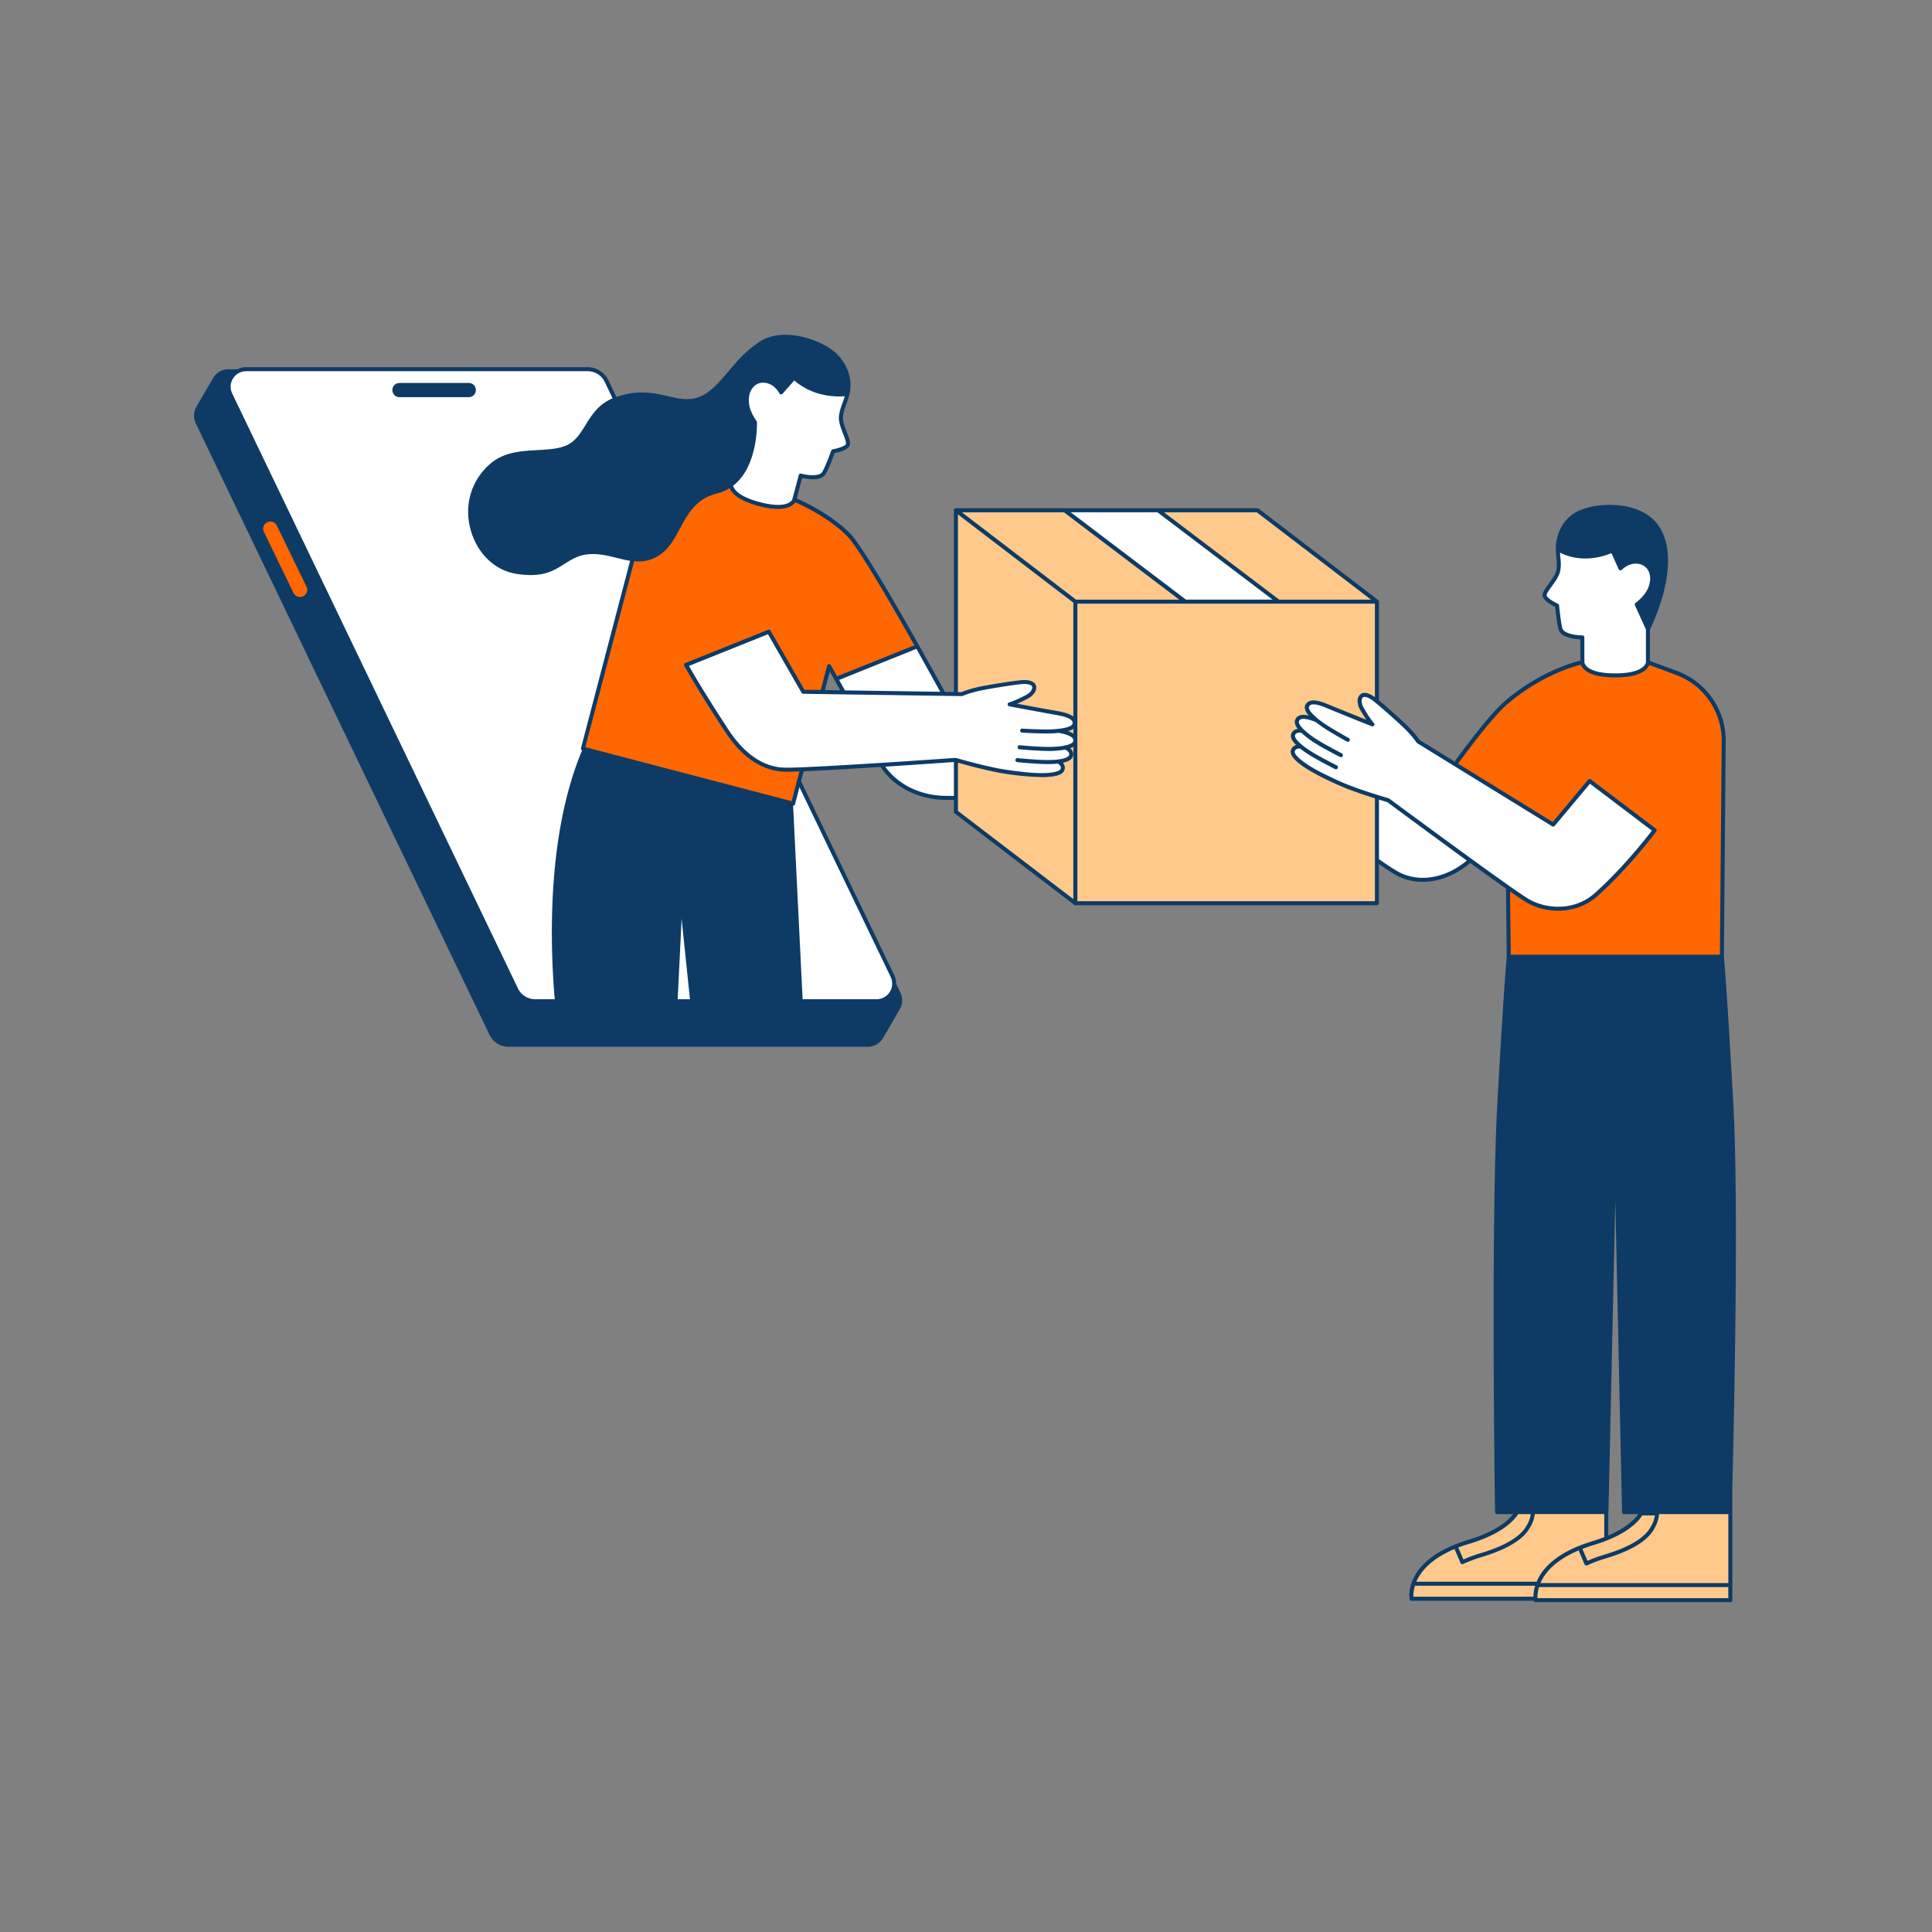
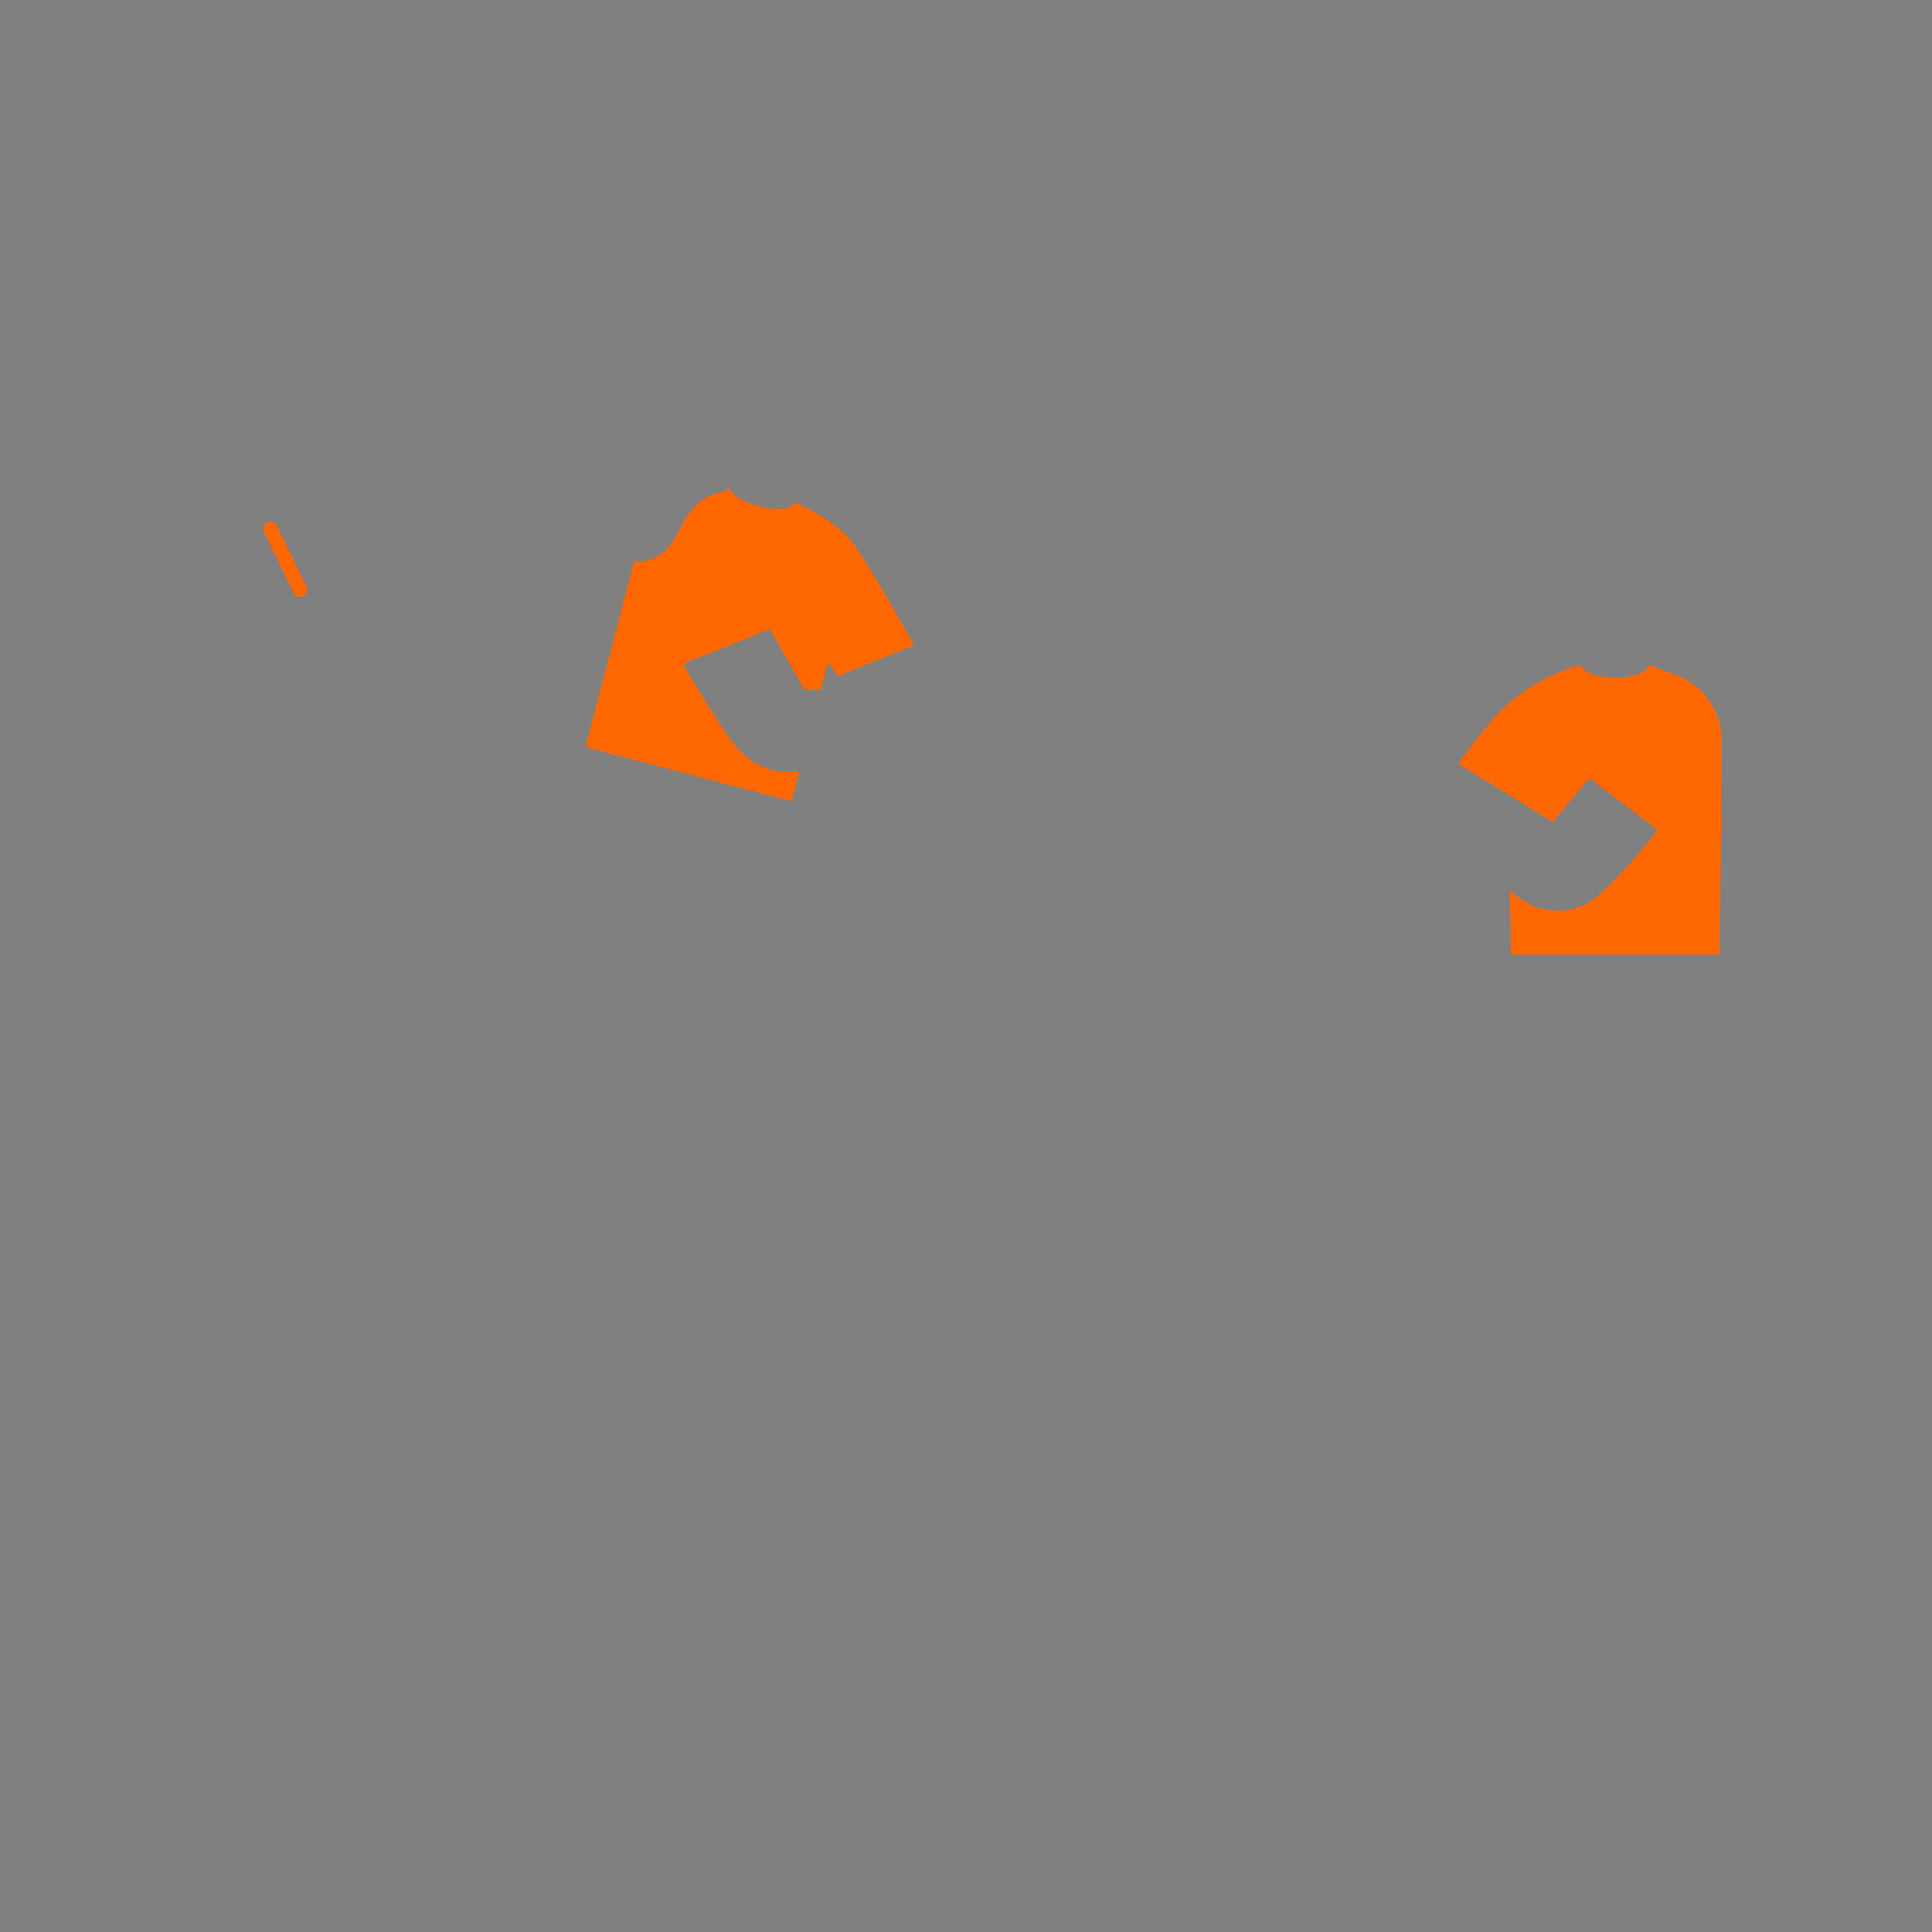
<svg xmlns="http://www.w3.org/2000/svg" width="100" height="100" viewBox="0 0 75 75">
  <rect x="0" y="0" width="75" height="75" fill="#808080" stroke="none" />
  <defs>
    <clipPath id="a">
      <path d="M7.5 12.781h60v49.5h-60Zm0 0" />
    </clipPath>
    <clipPath id="b">
-       <path d="M37 19h30.5v43.281H37Zm0 0" />
-     </clipPath>
+       </clipPath>
  </defs>
  <g clip-path="url(#a)">
-     <path fill="#0d3b66" d="M67.29 42.89c-.25-4.468-.36-5.675-.368-5.757l.07-8.39c0-1.192-.75-2.27-1.867-2.688l-1.074-.399v-1.218a8 8 0 0 0 .539-1.473c.277-1.102.2-1.996-.227-2.59-.726-1.004-2.566-.895-3.25-.453-.746.484-.718 1.36-.715 1.394v.004c0 .102.008.203.016.305.02.18.035.348 0 .516-.031.16-.172.351-.297.523-.129.18-.234.324-.234.445 0 .192.336.375.488.45.016.16.074.687.133.882.094.309.598.368.844.38 0 .245 0 .558.004.824-.293.07-1.579.418-2.922 1.558-.52.445-1.325 1.485-1.961 2.36l-1.36-.836q-.001-.005-.007-.016c-.004 0-.004-.004-.008-.008-.008-.008-.016-.023-.028-.035q-.001-.006-.007-.012-.011-.017-.028-.035-.006-.01-.011-.02c-.012-.011-.02-.027-.032-.038-.008-.008-.011-.016-.02-.024q-.016-.023-.038-.047a.1.1 0 0 0-.02-.023c-.015-.02-.031-.035-.047-.055-.008-.008-.011-.016-.02-.023-.027-.028-.05-.055-.077-.086-.23-.242-.871-.813-1.235-1.117v-3.833a.1.1 0 0 0-.008-.03q-.003-.008-.007-.009l-.012-.02q-.005-.002-.004-.003l-4.637-3.547a.1.1 0 0 0-.047-.016H37.105q-.008.002-.02.004-.005.005-.01.004-.007.007-.013.008l-.011.012-.004.004q-.005.004-.004.008a.03.03 0 0 0-.008.015c0 .004-.004.008-.004.016v7.062l-.351-.004a228 228 0 0 0-1.004-1.808c-.953-1.692-2.184-3.809-2.633-4.297-.703-.758-1.84-1.281-2.113-1.402.066-.258.148-.555.21-.797.239.054.743.125.91-.149.11-.176.298-.672.352-.82.168-.031.54-.125.59-.313.028-.117-.035-.28-.117-.492-.074-.195-.16-.418-.152-.578.007-.172.066-.332.129-.504.043-.12.09-.246.117-.379v-.004c.011-.035.246-.793-.442-1.535-.441-.476-1.687-.988-2.632-.703a1.6 1.6 0 0 0-.508.258c-.008.004-.012.012-.02.016v.003c-.43.286-.758.672-1.074 1.043-.36.426-.7.829-1.133 1.004-.414.164-.793.078-1.234-.023-.543-.125-1.156-.262-1.996.031l-.313-.652a.9.9 0 0 0-.8-.504H9.558a.7.7 0 0 0-.336.082h-.356a.68.68 0 0 0-.59.336l-.652 1.117a.69.69 0 0 0-.027.64l11.41 23.75a.82.82 0 0 0 .73.458h13.95a.69.69 0 0 0 .593-.34l.649-1.117a.68.68 0 0 0 .027-.637l-.168-.352a.8.8 0 0 0-.074-.336l-3.617-7.527.101-.387c.754-.03 1.895-.101 2.985-.168.617.93 1.675 1.278 2.539 1.278q.119.002.308.004v.46q.001.038.032.063l4.636 3.547c.004 0 .008.004.008.004q.006.005.012.004a.1.1 0 0 0 .027.008h11.707a.08.08 0 0 0 .078-.078v-1.52c.223.152.426.289.594.39.336.204.715.301 1.102.301.632 0 1.289-.257 1.847-.734.512.371 1 .719 1.39.996l.028 2.637c-.008.082-.12 1.293-.367 5.758-.254 4.609-.09 15.699-.086 15.808 0 .043.035.078.078.078h.625c-.16.207-.62.664-1.726.993a8 8 0 0 0-.536.187q-.001.005-.003.004h-.004c-1.918.777-1.77 2.012-1.754 2.11v.007c.004.035.039.063.078.063h4.742a.08.08 0 0 0 .074.054h7.559a.08.08 0 0 0 .078-.078v-4.363c.07-2.793.25-11.047.04-14.863M32.62 26.798l-.598-.008.192-.719q.086.16.18.32.116.213.226.407m29.813 32.812v-.87q.006-.018.007-.036l.266-12.129.262 12.13c.004.038.035.073.078.073h.55c-.097.141-.402.504-1.163.832m0 0" />
-   </g>
-   <path fill="#fff" d="M34.54 38.508a.6.6 0 0 1-.513.281h-2.87l-.368-7.512c.035-.004.066-.027.074-.058l.172-.66 3.54 7.363c.09.191.077.41-.036.586m-8.231.281h.476l-.324-3.125Zm-3.754-9.75q-.011.03.008.059.01.021.035.03c-1.203 2.868-1.317 6.642-1.063 9.661h-.765a.74.74 0 0 1-.66-.414L9.015 15.277a.6.6 0 0 1 .03-.582.6.6 0 0 1 .513-.285h13.257c.282 0 .54.164.66.414l.305.64c-.55.227-.816.657-1.05 1.036-.208.336-.407.656-.778.805-.308.125-.683.144-1.082.168-.656.035-1.34.074-1.883.57-.722.66-.984 1.621-.703 2.57.258.887.93 1.524 1.742 1.66q.323.052.575.051c.632 0 .98-.222 1.32-.437.265-.168.515-.328.894-.367.395-.043.762.046 1.118.136.18.043.351.086.527.114Zm-7.047-13.621h2.691a.275.275 0 0 0 .274-.277.27.27 0 0 0-.274-.274h-2.691a.275.275 0 1 0 0 .551m0 0" />
+     </g>
  <path fill="#ff6700" d="M11.898 22.773c.036.07.04.145.012.215a.27.27 0 0 1-.14.16.283.283 0 0 1-.375-.129l-1.149-2.37a.27.27 0 0 1-.016-.215.3.3 0 0 1 .145-.16.3.3 0 0 1 .121-.028q.047-.001.094.016c.07.023.125.074.156.14ZM30.875 19.5c-.098.145-.422.406-1.418.145-.527-.141-.883-.329-1.055-.56a.6.6 0 0 1-.078-.136 1.7 1.7 0 0 1-.488.207c-.816.203-1.133.79-1.438 1.356-.222.414-.433.804-.82 1.05-.332.211-.648.254-.96.227l-1.895 7.215 8.007 2.098.305-1.157c-.234.012-.418.016-.539.012-.875-.008-1.68-.535-2.328-1.52-1.102-1.671-1.598-2.578-1.605-2.59a.1.1 0 0 1-.004-.062.08.08 0 0 1 .046-.047l3.211-1.289a.08.08 0 0 1 .098.035l1.316 2.293.633.008.246-.945a.08.08 0 0 1 .145-.016c.082.14.16.285.242.43l3-1.203c-1.336-2.371-2.223-3.817-2.57-4.192-.664-.714-1.774-1.238-2.051-1.359m34.195 6.703-1.043-.39c-.07.171-.328.484-1.328.484-1.02 0-1.27-.328-1.332-.492-.308.074-1.558.433-2.836 1.52-.5.425-1.293 1.452-1.93 2.32l3.676 2.265 1.371-1.64a.083.083 0 0 1 .11-.012l2.523 1.91a.08.08 0 0 1 .016.11c-.012.015-1.04 1.398-2.285 2.511-.45.398-.996.566-1.52.566-.472 0-.93-.132-1.285-.355a13 13 0 0 1-.586-.395l.027 2.454h8.118l.07-8.317a2.72 2.72 0 0 0-1.766-2.539m0 0" />
  <g clip-path="url(#b)">
-     <path fill="#ffc98b" d="M59.652 61.402H54.98c.168-.386.563-.879 1.485-1.27l.23.54q.013.03.043.043c.008.004.02.004.028.004q.018.001.03-.004a6 6 0 0 1 .731-.274c1.47-.441 1.778-.976 1.875-1.156q.011-.011.016-.023c.113-.188.148-.38.164-.485h2.695v.895c-.136.05-.28.101-.441.152a6 6 0 0 0-.54.188h-.003c-1.023.414-1.461.957-1.64 1.39m-2.172-1.109c1.415-.422 1.696-.918 1.786-1.082l.02-.031a1.1 1.1 0 0 0 .136-.403h-.488c-.102.168-.536.743-1.871 1.145a5 5 0 0 0-.454.152l.2.465c.203-.09.43-.176.671-.246m-2.613 1.691h4.66c0-.101.012-.25.067-.425H54.93a1.3 1.3 0 0 0-.063.425m9.535-3.207a1.2 1.2 0 0 1-.168.535l-.011.028c-.102.176-.407.715-1.88 1.156a5 5 0 0 0-.726.27q-.018.006-.035.007-.011 0-.027-.007a.07.07 0 0 1-.043-.04l-.23-.538c-.919.386-1.317.878-1.481 1.265h7.293v-2.676ZM61.43 60.13l.195.46q.312-.134.676-.245c1.41-.422 1.691-.918 1.785-1.082q.008-.016.016-.032c.093-.148.125-.308.14-.402h-.492c-.098.168-.531.742-1.871 1.145a5 5 0 0 0-.45.156m-1.746 1.91h7.41v-.43h-7.348a1.4 1.4 0 0 0-.062.43m-18.38-42.152H37.34l4.433 3.39h4.004Zm-4.117 6.98h.137q.006-.002.012-.004.006-.004.012-.008.018-.004.043-.015.004-.002.015-.004c.012-.004.024-.012.04-.016q.01-.007.023-.008a.2.2 0 0 1 .047-.015l.03-.012c.017-.004.032-.012.052-.015l.035-.012q.03-.01.066-.02a.1.1 0 0 1 .031-.008q.052-.018.11-.03c.347-.09 1.305-.24 1.742-.29.055-.008.125-.012.195-.012.114 0 .239.02.325.075h.003q.006.004.012.007a.24.24 0 0 1 .11.227q-.001.03-.008.059c-.032.129-.145.257-.297.34-.172.093-.32.164-.434.21q.076.019.168.032a92 92 0 0 0 1.43.261c.277.051.465.118.582.207v-4.421l-4.48-3.426Zm16.036-3.59-4.434-3.39h-3.602l4.473 3.39Zm-11.567 5.72c-.008.003-.02.01-.027.015l-.024.011c-.003 0-.011.004-.015.004a.2.2 0 0 1-.043.016v.004h.004l.035.035q.001.007.008.008l.023.035.004.004q.011.018.016.035l.004.008c.007.012.007.023.011.035l.004.004c0 .012.004.023.004.035v.008q.005.016.004.031-.005.018-.004.035.001.001-.004.008c0 .008-.004.02-.004.027a.2.2 0 0 1-.015.043c-.004.004-.004.008-.008.012a.1.1 0 0 1-.016.024l-.011.011a.1.1 0 0 1-.02.024l-.012.011-.03.024a.01.01 0 0 0-.009.008l-.05.027q-.006.002-.012.004-.024.013-.047.02c-.004.003-.012.003-.016.007-.015.004-.035.012-.054.016q-.006.005-.012.004-.036.01-.078.02.005.002.004.003.018.016.023.032l.004.003q.011.016.016.032.005.006.004.011l.011.028q-.001.002.004.004c0 .011.004.023.004.03a.01.01 0 0 1 .004.009v.07c0 .008-.004.016-.004.023v.008c-.004.008-.004.016-.008.024-.035.117-.16.199-.383.242-.132.023-.3.039-.504.039q-.021.001-.05-.004a10 10 0 0 1-1.18-.102l-.055-.007c-.039-.004-.078-.012-.12-.016q-.048-.01-.106-.02c-.008 0-.012 0-.02-.003q-.062-.007-.125-.02c-.004 0-.004-.004-.008-.004a17 17 0 0 1-1.234-.289l-.11-.031q-.01-.002-.015-.004l-.09-.023q-.016-.007-.031-.008a1 1 0 0 0-.07-.02l-.035-.012v1.872l4.48 3.425v-5.914.004q-.006.002-.012.004m-.015-.688q-.018.009-.036.02a.271.271 0 0 1-.066.027q-.005.002-.004.003-.033.013-.066.02.036.016.066.031c.008 0 .012.004.02.004l.066.035.004.004a.3.3 0 0 1 .043.027v-.187q-.006.002-.012.004-.01.006-.015.012m4.37-4.875h-4.187v11.55h11.551v-3.992q-.013-.004-.02-.008-.034-.009-.07-.02a.3.3 0 0 0-.058-.019l-.07-.023q-.037-.012-.067-.024l-.07-.023c-.024-.004-.043-.012-.067-.02l-.07-.023c-.024-.008-.043-.016-.067-.023l-.07-.024c-.023-.008-.047-.02-.066-.027l-.07-.024q-.036-.01-.067-.023a1 1 0 0 1-.07-.027l-.067-.024-.066-.023q-.036-.017-.07-.028l-.06-.023q-.039-.019-.073-.031-.028-.012-.051-.024-.046-.017-.086-.035a.1.1 0 0 1-.035-.016 1 1 0 0 1-.11-.05l-.05-.02c-.332-.156-.707-.332-1.051-.547-.484-.304-.695-.547-.64-.738l.011-.035q.005-.006.004-.012a.1.1 0 0 0 .016-.031q.003-.001.007-.008a.2.2 0 0 1 .059-.062l.016-.012a.1.1 0 0 1 .03-.02q.012-.006.028-.011l.031-.012c-.023-.02-.039-.04-.058-.059 0 0-.004-.004-.004-.008a.4.4 0 0 1-.04-.046q-.006-.006-.007-.012-.016-.02-.031-.04-.001-.005-.008-.01l-.023-.052c-.004-.004-.004-.008-.008-.011l-.012-.036c0-.007-.004-.011-.004-.02q-.005-.01-.004-.026c-.004-.004-.004-.012-.004-.016v-.043c.004-.016.004-.027.008-.04V28.5s.004 0 .004-.004q.001-.012.008-.023c0-.004.004-.008.004-.008a.1.1 0 0 1 .015-.031.1.1 0 0 1 .02-.028s0-.004.004-.008l.023-.023.004-.004q.011-.013.027-.02.001-.003.008-.007l.035-.02q.001.001.008-.004l.035-.011q.006-.002.012-.004l.047-.012h.004-.004c-.008-.012-.012-.023-.02-.031-.003-.008-.011-.016-.015-.02l-.012-.02c-.004-.007-.012-.019-.016-.03l-.003-.005a.33.33 0 0 1-.043-.199l.011-.035a.27.27 0 0 1 .223-.191q.012-.005.023-.004.028-.004.055-.008h.031q.03.002.059.004.018.002.035.004c.027.004.05.008.078.015q.013-.001.02.004l-.043-.058-.035-.047q-.001-.011-.008-.016c-.008-.011-.012-.023-.02-.035-.004-.004-.004-.012-.008-.016l-.011-.027c-.004-.008-.004-.015-.008-.02-.004-.011-.004-.019-.008-.027 0-.008 0-.011-.004-.02v-.023c-.004-.008-.004-.011-.004-.02q-.001-.01.004-.023v-.015c0-.012.004-.028.008-.04a.3.3 0 0 1 .156-.167c.149-.067.383-.032.715.109.41.168 1.125.457 1.508.61a6 6 0 0 1-.254-.41.7.7 0 0 1-.086-.29.4.4 0 0 1 .02-.16.3.3 0 0 1 .14-.164q.012-.001.024-.008c.156-.05.347.055.488.156v-3.632Zm0 0" />
+     <path fill="#ffc98b" d="M59.652 61.402H54.98c.168-.386.563-.879 1.485-1.27l.23.54q.013.03.043.043c.008.004.02.004.028.004q.018.001.03-.004a6 6 0 0 1 .731-.274c1.47-.441 1.778-.976 1.875-1.156q.011-.011.016-.023c.113-.188.148-.38.164-.485h2.695v.895c-.136.05-.28.101-.441.152a6 6 0 0 0-.54.188h-.003c-1.023.414-1.461.957-1.64 1.39m-2.172-1.109c1.415-.422 1.696-.918 1.786-1.082l.02-.031a1.1 1.1 0 0 0 .136-.403h-.488c-.102.168-.536.743-1.871 1.145a5 5 0 0 0-.454.152l.2.465c.203-.09.43-.176.671-.246m-2.613 1.691h4.66c0-.101.012-.25.067-.425H54.93a1.3 1.3 0 0 0-.063.425m9.535-3.207a1.2 1.2 0 0 1-.168.535l-.011.028c-.102.176-.407.715-1.88 1.156a5 5 0 0 0-.726.27q-.018.006-.035.007-.011 0-.027-.007a.07.07 0 0 1-.043-.04l-.23-.538c-.919.386-1.317.878-1.481 1.265h7.293v-2.676ZM61.43 60.13l.195.46q.312-.134.676-.245c1.41-.422 1.691-.918 1.785-1.082q.008-.016.016-.032c.093-.148.125-.308.14-.402h-.492c-.098.168-.531.742-1.871 1.145a5 5 0 0 0-.45.156m-1.746 1.91h7.41v-.43h-7.348a1.4 1.4 0 0 0-.062.43m-18.38-42.152H37.34l4.433 3.39h4.004Zm-4.117 6.98h.137q.006-.002.012-.004.006-.004.012-.008.018-.004.043-.015.004-.002.015-.004c.012-.004.024-.012.04-.016q.01-.007.023-.008a.2.2 0 0 1 .047-.015l.03-.012c.017-.004.032-.012.052-.015l.035-.012q.03-.01.066-.02a.1.1 0 0 1 .031-.008q.052-.018.11-.03c.347-.09 1.305-.24 1.742-.29.055-.008.125-.012.195-.012.114 0 .239.02.325.075h.003q.006.004.012.007a.24.24 0 0 1 .11.227q-.001.03-.008.059c-.032.129-.145.257-.297.34-.172.093-.32.164-.434.21q.076.019.168.032a92 92 0 0 0 1.43.261c.277.051.465.118.582.207v-4.421l-4.48-3.426Zm16.036-3.59-4.434-3.39h-3.602l4.473 3.39Zm-11.567 5.72c-.008.003-.02.01-.027.015l-.024.011c-.003 0-.011.004-.015.004a.2.2 0 0 1-.043.016v.004h.004l.035.035q.001.007.008.008l.023.035.004.004q.011.018.016.035l.004.008c.007.012.007.023.011.035l.004.004c0 .012.004.023.004.035v.008q.005.016.004.031-.005.018-.004.035.001.001-.004.008c0 .008-.004.02-.004.027a.2.2 0 0 1-.015.043c-.004.004-.004.008-.008.012a.1.1 0 0 1-.016.024l-.011.011l-.012.011-.03.024a.01.01 0 0 0-.009.008l-.05.027q-.006.002-.012.004-.024.013-.047.02c-.004.003-.012.003-.016.007-.015.004-.035.012-.054.016q-.006.005-.012.004-.036.01-.078.02.005.002.004.003.018.016.023.032l.004.003q.011.016.016.032.005.006.004.011l.011.028q-.001.002.004.004c0 .011.004.023.004.03a.01.01 0 0 1 .004.009v.07c0 .008-.004.016-.004.023v.008c-.004.008-.004.016-.008.024-.035.117-.16.199-.383.242-.132.023-.3.039-.504.039q-.021.001-.05-.004a10 10 0 0 1-1.18-.102l-.055-.007c-.039-.004-.078-.012-.12-.016q-.048-.01-.106-.02c-.008 0-.012 0-.02-.003q-.062-.007-.125-.02c-.004 0-.004-.004-.008-.004a17 17 0 0 1-1.234-.289l-.11-.031q-.01-.002-.015-.004l-.09-.023q-.016-.007-.031-.008a1 1 0 0 0-.07-.02l-.035-.012v1.872l4.48 3.425v-5.914.004q-.006.002-.012.004m-.015-.688q-.018.009-.036.02a.271.271 0 0 1-.066.027q-.005.002-.004.003-.033.013-.066.02.036.016.066.031c.008 0 .012.004.02.004l.066.035.004.004a.3.3 0 0 1 .043.027v-.187q-.006.002-.012.004-.01.006-.015.012m4.37-4.875h-4.187v11.55h11.551v-3.992q-.013-.004-.02-.008-.034-.009-.07-.02a.3.3 0 0 0-.058-.019l-.07-.023q-.037-.012-.067-.024l-.07-.023c-.024-.004-.043-.012-.067-.02l-.07-.023c-.024-.008-.043-.016-.067-.023l-.07-.024c-.023-.008-.047-.02-.066-.027l-.07-.024q-.036-.01-.067-.023a1 1 0 0 1-.07-.027l-.067-.024-.066-.023q-.036-.017-.07-.028l-.06-.023q-.039-.019-.073-.031-.028-.012-.051-.024-.046-.017-.086-.035a.1.1 0 0 1-.035-.016 1 1 0 0 1-.11-.05l-.05-.02c-.332-.156-.707-.332-1.051-.547-.484-.304-.695-.547-.64-.738l.011-.035q.005-.006.004-.012a.1.1 0 0 0 .016-.031q.003-.001.007-.008a.2.2 0 0 1 .059-.062l.016-.012a.1.1 0 0 1 .03-.02q.012-.006.028-.011l.031-.012c-.023-.02-.039-.04-.058-.059 0 0-.004-.004-.004-.008a.4.4 0 0 1-.04-.046q-.006-.006-.007-.012-.016-.02-.031-.04-.001-.005-.008-.01l-.023-.052c-.004-.004-.004-.008-.008-.011l-.012-.036c0-.007-.004-.011-.004-.02q-.005-.01-.004-.026c-.004-.004-.004-.012-.004-.016v-.043c.004-.016.004-.027.008-.04V28.5s.004 0 .004-.004q.001-.012.008-.023c0-.004.004-.008.004-.008a.1.1 0 0 1 .015-.031.1.1 0 0 1 .02-.028s0-.004.004-.008l.023-.023.004-.004q.011-.013.027-.02.001-.003.008-.007l.035-.02q.001.001.008-.004l.035-.011q.006-.002.012-.004l.047-.012h.004-.004c-.008-.012-.012-.023-.02-.031-.003-.008-.011-.016-.015-.02l-.012-.02c-.004-.007-.012-.019-.016-.03l-.003-.005a.33.33 0 0 1-.043-.199l.011-.035a.27.27 0 0 1 .223-.191q.012-.005.023-.004.028-.004.055-.008h.031q.03.002.059.004.018.002.035.004c.027.004.05.008.078.015q.013-.001.02.004l-.043-.058-.035-.047q-.001-.011-.008-.016c-.008-.011-.012-.023-.02-.035-.004-.004-.004-.012-.008-.016l-.011-.027c-.004-.008-.004-.015-.008-.02-.004-.011-.004-.019-.008-.027 0-.008 0-.011-.004-.02v-.023c-.004-.008-.004-.011-.004-.02q-.001-.01.004-.023v-.015c0-.012.004-.028.008-.04a.3.3 0 0 1 .156-.167c.149-.067.383-.032.715.109.41.168 1.125.457 1.508.61a6 6 0 0 1-.254-.41.7.7 0 0 1-.086-.29.4.4 0 0 1 .02-.16.3.3 0 0 1 .14-.164q.012-.001.024-.008c.156-.05.347.055.488.156v-3.632Zm0 0" />
  </g>
-   <path fill="#fff" d="m32.574 26.395 3-1.207c.36.644.688 1.238.926 1.667l-3.7-.054zm4.149 4.5q.119.002.308.003v-1.316c-.457.031-1.52.105-2.664.18.59.824 1.563 1.133 2.356 1.133m-7.227-11.403c.992.262 1.219-.023 1.258-.097.082-.301.183-.68.254-.954.012-.039.055-.066.094-.054.398.101.734.074.816-.063.117-.187.352-.828.352-.836a.09.09 0 0 1 .062-.047c.223-.039.488-.132.508-.207.015-.066-.05-.242-.11-.394-.082-.211-.175-.45-.164-.649.012-.191.075-.37.137-.543q.054-.136.09-.265a3 3 0 0 1-1.047-.113 2.6 2.6 0 0 1-.914-.5l-.453.515q-.025.03-.067.024a.07.07 0 0 1-.058-.04c-.098-.171-.277-.386-.582-.41a.5.5 0 0 0-.426.164c-.152.165-.207.422-.16.704.039.23.176.464.285.62a.1.1 0 0 1 .012.04c.004.023.058 1.71-.922 2.468.035.141.219.422 1.035.637m30.98 3.945a.08.08 0 0 1 .047.063c0 .008.067.688.13.895.046.156.367.265.773.27.043 0 .078.034.078.077 0 .285 0 .676.004.985.02.082.168.414 1.191.414 1.16 0 1.196-.43 1.196-.434v-1.27l-.426-.937c-.016-.031-.004-.07.023-.094.149-.117.348-.3.453-.508.13-.257.149-.52.055-.722a.52.52 0 0 0-.36-.281c-.296-.063-.535.085-.68.222a.07.07 0 0 1-.065.024.1.1 0 0 1-.06-.047l-.28-.621c-.157.066-.551.21-1.02.207a2.16 2.16 0 0 1-.976-.227l.011.156c.02.184.035.371-.004.563s-.187.398-.32.582c-.098.133-.207.285-.207.355 0 .075.23.235.438.328m-6.663 7.688a.3.3 0 0 1-.055-.016.2.2 0 0 1-.047-.015c-.02-.004-.04-.012-.059-.016q-.03-.01-.054-.02c-.024-.003-.043-.011-.063-.015l-.004-.004v2.313c.254.18.489.336.676.445.816.496 1.895.312 2.734-.39a535 535 0 0 1-3.09-2.27zM41.566 19.887l4.473 3.39h3.363l-4.472-3.39Zm.102 8.836q-.005-.006-.004-.012c0-.004-.004-.008-.004-.016 0 0-.004 0-.004-.004q0-.006-.011-.02a.2.2 0 0 0-.036-.038l-.011-.012-.004-.004c-.067-.05-.196-.11-.434-.156h-.004l-.058-.012q-.105.013-.227.02c-.078.004-.172.004-.266.004-.41 0-.906-.032-.933-.032a.08.08 0 0 1-.07-.086.075.075 0 0 1 .082-.07c.007 0 .77.05 1.18.027.09-.007.171-.011.245-.023.016 0 .036-.004.051-.004q.016-.005.031-.004.022-.007.043-.008.016-.004.032-.003.018-.007.03-.008.019-.004.036-.008.012-.002.023-.004.019-.007.032-.008.011-.004.023-.008c.008-.004.02-.004.028-.007q.01-.004.023-.008a.03.03 0 0 0 .016-.008q.017-.001.027-.008c.004 0 .004-.004.008-.004l.027-.012c.063-.03.082-.062.094-.078 0-.004.004-.011.004-.015a.13.13 0 0 0-.02-.106c-.043-.062-.176-.156-.558-.222-.075-.016-.16-.028-.254-.047a160 160 0 0 1-1.625-.301.073.073 0 0 1-.063-.074c-.004-.035.024-.067.059-.078 0 0 .23-.063.597-.258q.038-.017.075-.04c.136-.073.203-.171.218-.241q.014-.055-.007-.09c-.047-.07-.227-.102-.457-.075-.438.051-1.38.2-1.723.29-.313.078-.504.164-.508.164-.008.007-.02.007-.027.007h-.004l-6.153-.09a.08.08 0 0 1-.07-.038l-1.305-2.274-3.066 1.23c.14.25.637 1.11 1.55 2.5.434.657 1.165 1.442 2.2 1.45.93.012 5.66-.313 6.598-.38h.004a.1.1 0 0 1 .023.005c.496.14 1.43.394 2.055.472l.05.008c.36.047.766.102 1.165.106.539.004.757-.086.785-.168a.13.13 0 0 0 .004-.07h-.004v-.012a.3.3 0 0 0-.114-.121q-.151.018-.34.02h-.058c-.434 0-1.144-.071-1.176-.075a.08.08 0 0 1-.07-.086.08.08 0 0 1 .086-.07c.008 0 .805.082 1.215.074q.206-.001.347-.02h.004c.325-.043.407-.117.426-.156 0-.004.004-.008.004-.012a.1.1 0 0 0 .008-.035.14.14 0 0 0-.031-.086.4.4 0 0 0-.13-.097 3 3 0 0 1-.449.05q-.074.005-.168.004c-.449 0-1.125-.062-1.156-.066a.08.08 0 0 1-.07-.086.08.08 0 0 1 .086-.07c.008 0 .89.086 1.3.062.192-.008.34-.027.454-.055.21-.042.281-.097.308-.136l.004-.004s0-.004.004-.004c0-.008.004-.012.004-.016 0-.011.004-.02.004-.027v-.028m20.055 1.703-1.371 1.637a.08.08 0 0 1-.098.015l-5.238-3.226q-.005-.002-.004-.004-.012-.007-.024-.02.001 0-.004-.012l-.09-.12c-.058-.071-.136-.169-.242-.282-.183-.195-.632-.598-.988-.906a14 14 0 0 0-.312-.262c-.157-.129-.305-.2-.391-.191q-.006-.001-.012.004-.011 0-.023.003a.12.12 0 0 0-.055.07.4.4 0 0 0-.012.098c.004.063.02.141.067.223.226.414.406.613.41.617a.07.07 0 0 1 .004.094.076.076 0 0 1-.09.031c-.004 0-.004-.004-.008-.004-.05-.02-.582-.23-1.09-.437-.25-.102-.492-.203-.675-.277-.36-.153-.52-.145-.594-.114a.15.15 0 0 0-.07.082q.001.006-.004.012v.016a.3.3 0 0 0 .035.097l.004.004a.1.1 0 0 0 .015.024c0 .004.004.007.004.011l.016.02c.004.004.008.012.015.016l.012.015c.008.008.012.016.02.024a.03.03 0 0 0 .015.015.2.2 0 0 1 .024.028l.015.015q.011.012.028.024a.1.1 0 0 0 .023.023l.024.023c.007.008.02.016.03.028q.013.01.024.02c.012.011.028.023.04.035.058.046.12.093.195.148.336.238 1.004.605 1.011.61.04.019.051.066.032.105a.08.08 0 0 1-.106.031c-.027-.016-.683-.375-1.027-.621-.067-.047-.125-.094-.184-.137q-.011-.007-.023-.008-.013-.01-.031-.015l-.032-.012q-.017-.007-.027-.008l-.031-.011q-.012-.007-.024-.008-.017-.007-.027-.008l-.027-.012q-.007-.002-.02-.004c-.008-.004-.02-.004-.027-.008-.008 0-.012-.003-.02-.003q-.011-.004-.023-.008-.012-.002-.024-.004-.01-.002-.015-.004-.016-.002-.032-.004h-.007q-.034-.007-.063-.008a.4.4 0 0 0-.121.016l-.004.004a.13.13 0 0 0-.074.078v.027c0 .047.031.133.183.282.086.082.2.18.356.289.332.238 1.121.64 1.129.644.039.02.055.067.035.106a.07.07 0 0 1-.07.043q-.018-.001-.035-.008c-.032-.016-.81-.41-1.153-.657-.14-.101-.258-.199-.351-.285-.207-.02-.235.07-.246.102v.015c-.004.043.023.149.277.356q.111.095.281.207c.344.227 1.063.586 1.067.59.039.02.054.066.035.105a.07.07 0 0 1-.07.043q-.018.002-.036-.008c-.027-.015-.73-.367-1.082-.601a3 3 0 0 1-.273-.195h-.051q-.012.004-.023.003c-.008.004-.02.004-.028.008q-.005-.001-.015.004-.007.004-.02.008-.006.004-.012.008a.03.03 0 0 0-.015.008c0 .004-.004.004-.004.007l-.016.012v.004q-.006.011-.012.016v.004q-.004.006-.003.011c-.004.008-.004.012-.008.016-.024.082.117.273.574.562.336.211.707.383 1.035.536l.05.023c.567.27 1.49.555 1.99.703l.023.012c.757.558 4.57 3.375 5.355 3.863.703.438 1.828.512 2.617-.195 1.086-.969 2.004-2.145 2.219-2.426Zm0 0" />
</svg>